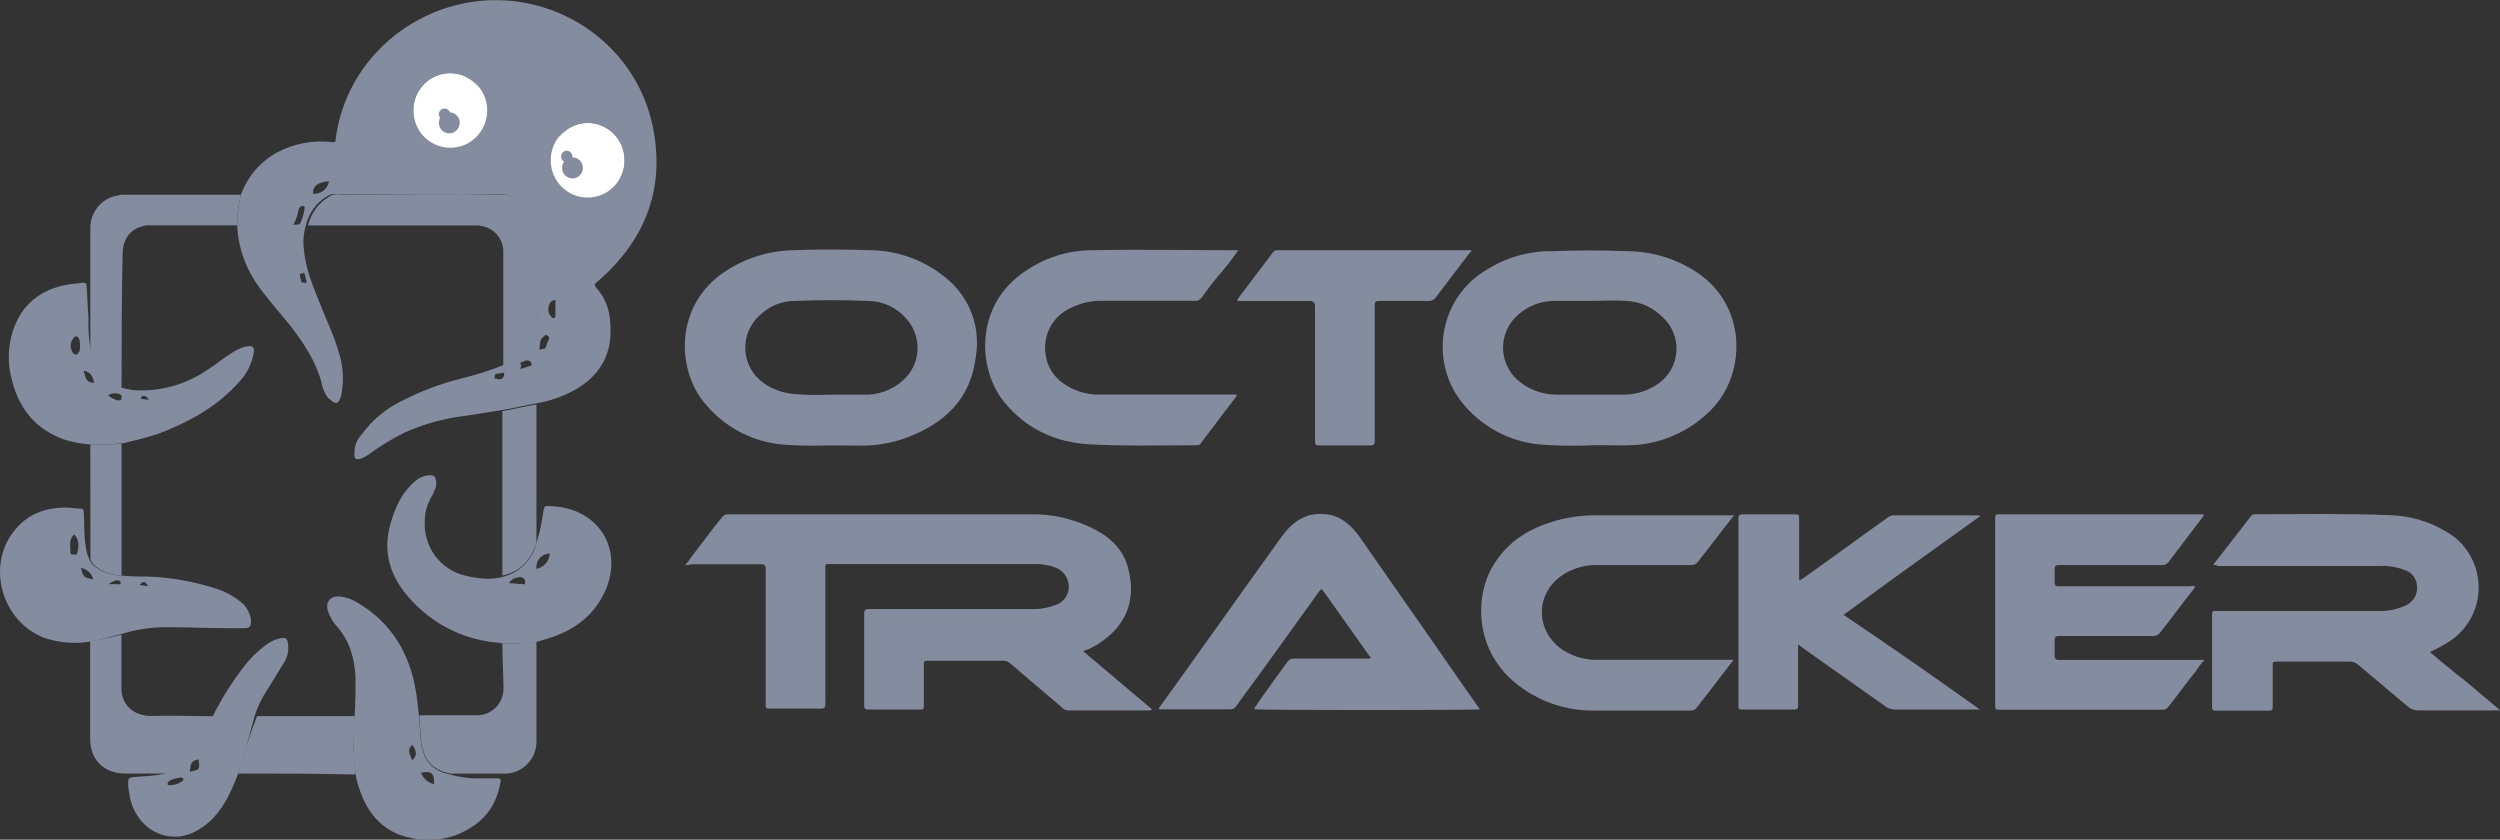
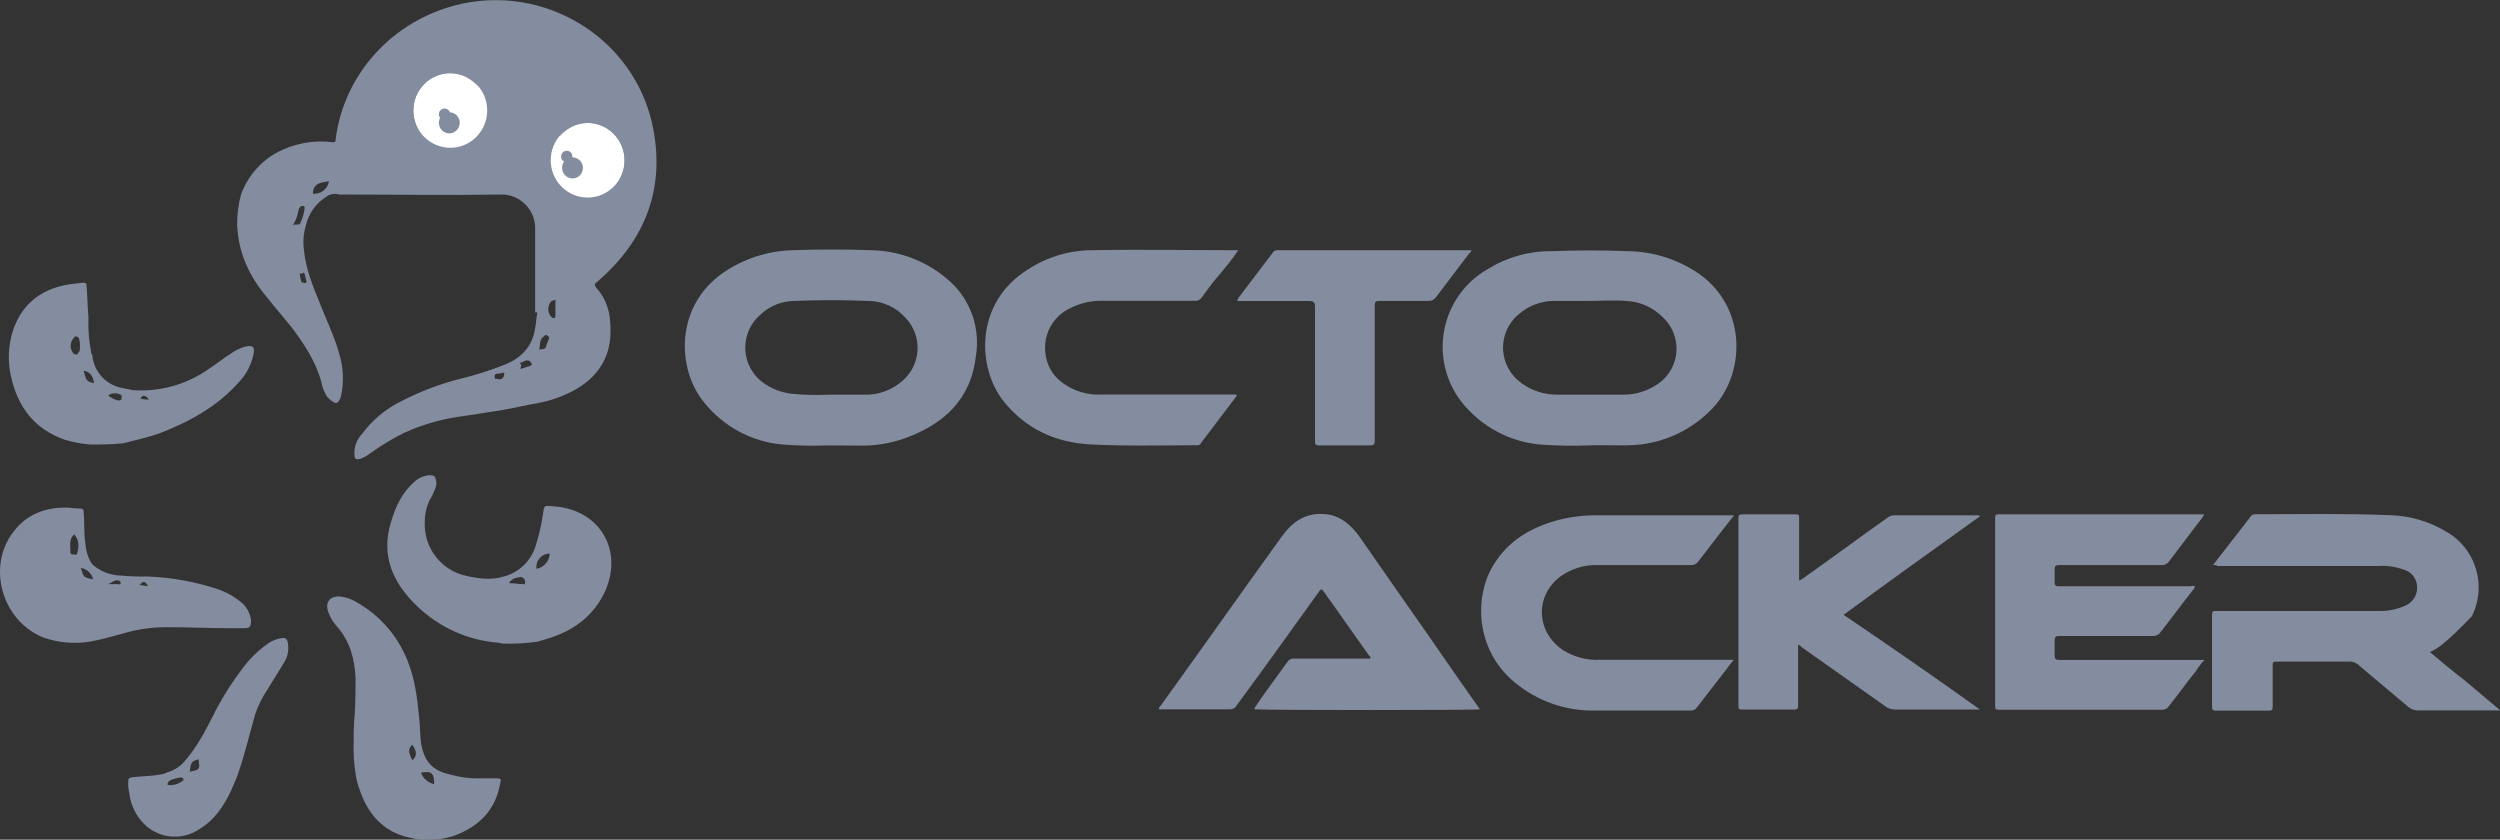
<svg xmlns="http://www.w3.org/2000/svg" width="131" height="44" viewBox="0 0 131 44" fill="none">
  <rect x="0" y="0" width="131" height="44" fill="#333333" stroke="none" />
  <g clip-path="url(#clip0)">
    <path d="M21.956 43.998C21.709 43.947 21.511 43.898 21.264 43.847C19.973 43.495 19.228 42.545 18.831 41.34C18.735 41.079 18.668 40.808 18.631 40.532C18.548 40.019 18.515 39.498 18.532 38.978C18.523 38.476 18.54 37.974 18.582 37.474C18.631 36.824 18.631 36.171 18.631 35.519C18.582 34.515 18.333 33.614 17.688 32.861C17.494 32.66 17.342 32.423 17.24 32.162C16.994 31.61 17.24 31.209 17.837 31.258C18.174 31.3 18.497 31.421 18.78 31.61C19.995 32.322 20.925 33.439 21.411 34.769C21.757 35.673 21.856 36.574 21.956 37.527C22.006 37.979 22.006 38.429 22.055 38.881C22.205 39.885 22.652 40.385 23.595 40.586C24.095 40.73 24.613 40.797 25.133 40.786H26.076C26.224 40.786 26.274 40.837 26.224 40.986C25.977 42.44 25.133 43.293 23.793 43.796C23.485 43.891 23.17 43.958 22.85 43.996L21.956 43.998ZM22.751 41.089C22.751 40.488 22.601 40.39 22.059 40.488C22.116 40.639 22.209 40.773 22.329 40.878C22.45 40.983 22.595 41.055 22.751 41.089ZM21.598 39.034C21.298 39.284 21.499 39.586 21.598 39.836C21.856 39.635 21.856 39.384 21.61 39.034H21.598ZM12.626 10.202C12.966 9.258 13.636 8.473 14.51 7.993C15.408 7.514 16.431 7.325 17.439 7.453C17.54 7.453 17.588 7.453 17.588 7.302C18.036 3.691 20.865 0.779 24.538 0.131C28.905 -0.621 33.173 2.137 34.167 6.449C34.909 9.759 33.867 12.566 31.287 14.772C31.14 14.873 31.14 14.924 31.239 15.075C31.93 15.825 32.032 16.729 31.981 17.682C31.882 18.884 31.239 19.779 30.196 20.389C29.621 20.717 28.999 20.952 28.352 21.088C28.253 21.088 28.204 21.137 28.103 21.137C27.508 21.237 26.913 21.388 26.318 21.488L24.381 21.789C23.265 21.919 22.177 22.223 21.153 22.69C20.547 22.994 19.967 23.346 19.417 23.743C19.252 23.874 19.068 23.976 18.87 24.046C18.621 24.095 18.573 24.046 18.573 23.795C18.563 23.601 18.593 23.407 18.662 23.226C18.73 23.045 18.835 22.88 18.97 22.742C19.502 22.016 20.199 21.431 21.003 21.036C22.012 20.511 23.078 20.106 24.181 19.832C24.886 19.661 25.579 19.444 26.256 19.182C27.25 18.83 27.893 18.229 28.043 17.176C28.091 16.976 28.091 16.724 28.142 16.477C28.142 16.429 28.193 16.328 28.043 16.377V12.056C28.055 11.813 28.017 11.57 27.933 11.342C27.848 11.115 27.718 10.907 27.55 10.732C27.382 10.557 27.181 10.419 26.958 10.326C26.736 10.234 26.497 10.188 26.256 10.193C23.489 10.241 20.747 10.193 17.967 10.193H17.768C17.66 10.158 17.546 10.149 17.434 10.166C17.322 10.184 17.215 10.227 17.123 10.293C16.851 10.457 16.615 10.675 16.427 10.933C16.24 11.191 16.106 11.484 16.032 11.795C15.9 12.234 15.866 12.697 15.933 13.151C16.032 14.104 16.378 14.956 16.726 15.807C17.074 16.71 17.522 17.612 17.768 18.516C17.999 19.245 18.033 20.024 17.867 20.771C17.72 21.174 17.621 21.223 17.273 20.922C17.163 20.827 17.077 20.706 17.023 20.57C16.936 20.402 16.875 20.22 16.844 20.032C16.546 18.926 15.91 17.973 15.218 17.072C14.81 16.568 14.411 16.119 14.014 15.606C13.071 14.504 12.477 13.251 12.426 11.746C12.425 11.225 12.493 10.706 12.626 10.202ZM16.396 10.151C16.593 10.17 16.789 10.113 16.945 9.992C17.102 9.871 17.207 9.695 17.24 9.498C16.844 9.55 16.396 9.598 16.396 10.151ZM15.354 11.805C15.504 11.704 15.702 11.856 15.753 11.655C15.848 11.448 15.915 11.229 15.951 11.003C15.951 10.903 16 10.803 15.901 10.803C15.802 10.752 15.702 10.852 15.654 10.952C15.607 11.252 15.506 11.542 15.354 11.805ZM29.104 15.716C29.053 15.716 28.954 15.767 28.905 15.767C28.802 15.872 28.74 16.011 28.73 16.158C28.721 16.305 28.765 16.451 28.854 16.568C28.905 16.62 28.954 16.669 29.004 16.669C29.104 16.669 29.104 16.568 29.104 16.52V15.716ZM28.26 18.325C28.409 18.274 28.557 18.325 28.608 18.173C28.649 18.037 28.698 17.903 28.755 17.773C28.806 17.673 28.755 17.621 28.656 17.572C28.557 17.523 28.557 17.572 28.509 17.621C28.26 17.773 28.31 18.024 28.26 18.325ZM27.268 19.326C27.367 19.326 27.416 19.278 27.466 19.278C27.566 19.226 27.665 19.226 27.764 19.177C27.801 19.172 27.836 19.154 27.863 19.126C27.862 19.087 27.852 19.05 27.835 19.015C27.818 18.98 27.794 18.95 27.764 18.926C27.614 18.826 27.466 18.926 27.367 18.977C27.317 18.977 27.217 19.026 27.268 19.077C27.367 19.126 27.268 19.226 27.268 19.334V19.326ZM15.91 14.814C16.06 14.863 16.06 14.814 16.06 14.714C16.009 14.614 16.009 14.463 15.961 14.362C15.961 14.313 15.91 14.262 15.861 14.313C15.813 14.365 15.663 14.313 15.712 14.362C15.721 14.517 15.755 14.67 15.811 14.814C15.753 14.863 15.852 14.763 15.91 14.814ZM26.424 19.527C26.325 19.527 26.224 19.578 26.076 19.578C25.878 19.578 25.926 19.727 25.926 19.827C25.926 19.879 26.076 19.827 26.124 19.879C26.373 19.879 26.424 19.727 26.424 19.527ZM28.11 28.454C28.239 28.044 28.339 27.625 28.409 27.2C28.557 26.348 28.409 26.502 29.203 26.548C31.437 26.8 32.627 28.805 31.739 30.911C31.144 32.265 30.051 33.066 28.661 33.474C28.513 33.525 28.315 33.574 28.165 33.625C27.573 33.708 26.975 33.742 26.378 33.725C26.279 33.725 26.18 33.676 26.081 33.676C24.476 33.544 22.967 32.852 21.813 31.72C20.572 30.515 19.968 29.113 20.473 27.408C20.72 26.555 21.068 25.803 21.713 25.25C21.929 25.044 22.21 24.92 22.507 24.901C22.756 24.901 22.804 24.95 22.855 25.202C22.903 25.502 22.756 25.702 22.657 25.954C22.398 26.358 22.26 26.827 22.258 27.308C22.221 27.962 22.415 28.609 22.806 29.133C23.197 29.656 23.759 30.022 24.393 30.166C25.038 30.315 25.732 30.415 26.378 30.215C26.799 30.109 27.182 29.889 27.488 29.579C27.793 29.268 28.008 28.879 28.11 28.454ZM28.801 29.006C28.702 29.007 28.604 29.029 28.514 29.071C28.424 29.113 28.343 29.174 28.278 29.25C28.213 29.326 28.164 29.414 28.135 29.51C28.106 29.606 28.097 29.707 28.11 29.807C28.299 29.773 28.471 29.676 28.597 29.53C28.724 29.384 28.797 29.199 28.806 29.006H28.801ZM26.666 30.559C26.964 30.559 27.162 30.608 27.411 30.608C27.462 30.608 27.51 30.66 27.51 30.559C27.523 30.513 27.522 30.463 27.508 30.417C27.493 30.371 27.466 30.33 27.43 30.298C27.393 30.267 27.349 30.246 27.302 30.239C27.254 30.233 27.206 30.239 27.162 30.259C27.062 30.264 26.965 30.294 26.879 30.346C26.793 30.399 26.722 30.472 26.671 30.559H26.666ZM4.734 33.618C3.92 33.753 3.087 33.684 2.306 33.418C0.118 32.565 -0.726 29.707 0.713 27.853C1.404 26.949 2.352 26.597 3.443 26.597C3.692 26.597 3.941 26.648 4.187 26.648C4.337 26.648 4.386 26.697 4.386 26.849C4.436 27.401 4.386 28.002 4.485 28.554C4.505 28.815 4.572 29.07 4.683 29.306C4.737 29.441 4.823 29.561 4.932 29.656C5.329 29.967 5.813 30.143 6.316 30.159C6.775 30.2 7.237 30.217 7.699 30.208C8.948 30.25 10.184 30.47 11.372 30.86C11.883 31.027 12.354 31.3 12.756 31.661C12.964 31.883 13.102 32.163 13.152 32.465C13.152 32.866 13.104 32.917 12.756 32.917H12.029C10.939 32.917 9.896 32.866 8.801 32.866C7.977 32.856 7.157 32.974 6.369 33.218C5.827 33.367 5.28 33.518 4.734 33.618ZM3.89 28.002C3.592 28.253 3.692 28.603 3.692 28.954C3.692 29.055 3.791 29.055 3.841 29.055C3.89 29.006 3.989 29.155 4.04 29.006C4.15 28.603 4.15 28.302 3.89 28.002ZM4.884 30.359C4.845 30.206 4.764 30.068 4.649 29.962C4.535 29.855 4.392 29.784 4.238 29.758C4.381 30.259 4.381 30.259 4.884 30.359ZM5.677 30.608H6.173C6.223 30.608 6.322 30.66 6.322 30.559C6.322 30.459 6.272 30.408 6.124 30.408C5.977 30.408 5.875 30.515 5.677 30.608ZM7.314 30.66C7.464 30.66 7.611 30.711 7.761 30.711C7.609 30.459 7.512 30.408 7.314 30.66ZM4.734 23.294C4.28 23.259 3.83 23.174 3.394 23.042C1.805 22.485 0.922 21.332 0.565 19.678C0.398 18.914 0.433 18.119 0.664 17.372C1.111 15.974 2.103 15.166 3.542 14.914C3.791 14.863 4.04 14.863 4.337 14.814C4.436 14.814 4.535 14.814 4.535 14.966C4.584 15.515 4.584 16.067 4.635 16.62C4.61 17.245 4.659 17.87 4.782 18.483C4.782 18.535 4.782 18.535 4.833 18.583C4.866 19.021 5.047 19.434 5.345 19.753C5.643 20.073 6.04 20.28 6.47 20.34C6.62 20.389 6.77 20.389 6.917 20.44C8.344 20.551 9.765 20.16 10.939 19.334C11.335 19.084 11.683 18.781 12.091 18.532C12.315 18.371 12.562 18.248 12.825 18.169C13.27 18.069 13.369 18.169 13.27 18.621C13.152 19.147 12.895 19.63 12.525 20.018C11.372 21.321 9.896 22.115 8.308 22.725C7.711 22.926 7.067 23.077 6.463 23.226C5.827 23.294 5.28 23.294 4.734 23.294ZM4.187 18.225C4.199 18.073 4.187 17.92 4.15 17.773C4.15 17.721 4.1 17.673 4.001 17.621C3.901 17.621 3.901 17.673 3.853 17.721C3.756 17.832 3.702 17.975 3.702 18.123C3.702 18.271 3.756 18.414 3.853 18.525C3.872 18.544 3.896 18.558 3.921 18.566C3.947 18.575 3.974 18.577 4.001 18.574C4.026 18.573 4.051 18.562 4.069 18.544C4.088 18.525 4.099 18.5 4.1 18.474C4.187 18.425 4.187 18.325 4.187 18.225ZM4.381 19.427C4.531 19.979 4.531 19.979 4.927 20.079C4.884 19.727 4.734 19.478 4.381 19.427ZM5.672 20.731C5.821 20.845 5.989 20.93 6.168 20.983C6.267 20.983 6.366 20.983 6.366 20.883C6.366 20.831 6.417 20.731 6.318 20.68C6.173 20.58 5.776 20.58 5.677 20.731H5.672ZM7.807 20.932C7.607 20.68 7.459 20.68 7.36 20.883C7.506 20.93 7.66 20.947 7.812 20.932H7.807ZM12.477 40.532C12.377 40.835 12.227 41.136 12.128 41.385C11.732 42.237 11.236 42.99 10.392 43.481C9.976 43.747 9.486 43.871 8.995 43.835C8.503 43.799 8.036 43.605 7.662 43.281C7.157 42.83 6.839 42.204 6.77 41.527C6.726 41.346 6.708 41.16 6.719 40.975C6.719 40.826 6.719 40.775 6.917 40.725C7.413 40.674 7.96 40.674 8.455 40.574C8.561 40.563 8.663 40.529 8.755 40.474C9.075 40.387 9.366 40.214 9.597 39.973C10.288 39.221 10.749 38.317 11.185 37.464L11.335 37.164C11.737 36.408 12.2 35.688 12.719 35.009C13.07 34.537 13.491 34.121 13.966 33.777C14.225 33.577 14.534 33.456 14.858 33.425C14.958 33.425 15.008 33.474 15.057 33.574C15.107 33.758 15.12 33.952 15.095 34.141C15.07 34.331 15.006 34.514 14.909 34.678C14.612 35.179 14.312 35.631 14.014 36.132C13.742 36.535 13.524 36.974 13.369 37.436C13.071 38.482 12.825 39.535 12.477 40.532ZM9.454 40.739C9.205 40.788 8.907 40.84 8.808 40.989C8.76 41.089 8.76 41.14 8.859 41.14C9.129 41.157 9.396 41.067 9.601 40.889C9.647 40.84 9.597 40.739 9.454 40.739ZM9.949 40.437C10.445 40.337 10.496 40.337 10.397 39.787C10.044 39.887 9.996 39.936 9.945 40.437H9.949Z" fill="#848CA0" />
-     <path d="M6.371 20.381C5.942 20.322 5.546 20.117 5.248 19.8C4.951 19.483 4.769 19.072 4.734 18.636V11.958C4.73 11.555 4.866 11.163 5.119 10.851C5.372 10.539 5.725 10.327 6.117 10.252C6.216 10.252 6.265 10.204 6.364 10.204H12.626C12.486 10.726 12.419 11.265 12.426 11.806H7.814C7.696 11.798 7.577 11.815 7.466 11.857C6.82 12.009 6.424 12.556 6.424 13.311C6.371 15.668 6.371 18.026 6.371 20.381ZM26.325 33.72C26.922 33.737 27.518 33.703 28.11 33.62V38.784C28.12 39.017 28.082 39.25 27.998 39.468C27.915 39.685 27.787 39.883 27.624 40.047C27.46 40.212 27.265 40.341 27.05 40.426C26.834 40.51 26.604 40.549 26.373 40.538H23.607C22.663 40.338 22.223 39.889 22.066 38.836C22.018 38.384 22.018 37.932 21.967 37.48H24.946C25.137 37.488 25.328 37.456 25.506 37.385C25.684 37.315 25.846 37.208 25.981 37.072C26.116 36.935 26.222 36.772 26.291 36.592C26.361 36.412 26.393 36.219 26.385 36.026C26.373 35.274 26.325 34.521 26.325 33.72ZM11.236 37.531C10.789 38.433 10.341 39.337 9.647 40.038C9.43 40.295 9.132 40.47 8.803 40.534H6.569C5.479 40.534 4.725 39.835 4.725 38.731V33.606C5.271 33.506 5.817 33.406 6.362 33.254V35.963C6.313 36.965 7.053 37.517 7.902 37.517C8.993 37.48 10.095 37.531 11.236 37.531ZM12.476 40.534C12.755 39.515 13.086 38.511 13.468 37.526H18.582C18.582 38.027 18.532 38.528 18.532 39.031C18.532 39.535 18.582 40.033 18.631 40.585C16.602 40.534 14.561 40.534 12.476 40.534ZM28.11 28.455C27.812 29.357 27.268 29.96 26.325 30.16V21.541C26.92 21.441 27.515 21.292 28.11 21.192V28.462V28.455ZM4.734 23.295C5.28 23.295 5.827 23.295 6.371 23.244V30.165C5.869 30.15 5.384 29.974 4.987 29.662C4.877 29.568 4.792 29.448 4.738 29.312L4.734 23.295ZM26.373 19.179V13.262C26.39 12.943 26.294 12.627 26.104 12.372C25.913 12.116 25.64 11.937 25.331 11.864C25.169 11.822 25.002 11.805 24.835 11.813H16.14C16.214 11.502 16.349 11.209 16.536 10.951C16.723 10.693 16.959 10.475 17.231 10.311C17.324 10.245 17.43 10.202 17.542 10.184C17.654 10.167 17.769 10.176 17.877 10.21H26.364C26.606 10.202 26.847 10.244 27.072 10.336C27.296 10.427 27.499 10.565 27.668 10.741C27.836 10.916 27.966 11.126 28.05 11.356C28.133 11.585 28.168 11.83 28.151 12.074V16.37C28.126 16.637 28.126 16.906 28.151 17.173C28.011 18.226 27.317 18.827 26.373 19.179Z" fill="#848CA0" />
    <path d="M30.791 10.352C31.86 10.352 32.726 9.477 32.726 8.398C32.726 7.318 31.86 6.443 30.791 6.443C29.723 6.443 28.857 7.318 28.857 8.398C28.857 9.477 29.723 10.352 30.791 10.352Z" fill="white" />
    <path d="M32.726 8.398C32.725 7.88 32.521 7.383 32.159 7.016C31.796 6.649 31.304 6.442 30.791 6.441C30.503 6.445 30.219 6.514 29.961 6.644C29.703 6.775 29.477 6.963 29.302 7.194C29.476 6.915 29.718 6.686 30.004 6.528C30.291 6.37 30.613 6.289 30.939 6.292C31.452 6.293 31.944 6.499 32.307 6.865C32.67 7.231 32.874 7.728 32.876 8.247C32.879 8.69 32.719 9.119 32.428 9.451C32.63 9.138 32.733 8.771 32.726 8.398ZM29.452 8.799C29.452 8.689 29.484 8.583 29.544 8.492C29.604 8.401 29.689 8.33 29.79 8.288C29.89 8.247 30 8.236 30.106 8.257C30.212 8.279 30.309 8.332 30.385 8.409C30.462 8.487 30.514 8.585 30.534 8.692C30.555 8.8 30.544 8.911 30.502 9.012C30.461 9.112 30.39 9.198 30.3 9.259C30.21 9.319 30.104 9.351 29.996 9.351C29.852 9.349 29.714 9.29 29.612 9.187C29.511 9.084 29.453 8.944 29.452 8.799Z" fill="#848CA0" />
    <path d="M29.401 8.198C29.401 8.139 29.418 8.08 29.451 8.031C29.484 7.982 29.53 7.943 29.584 7.92C29.639 7.898 29.699 7.892 29.756 7.903C29.814 7.915 29.867 7.943 29.909 7.985C29.95 8.027 29.979 8.081 29.99 8.139C30.002 8.198 29.996 8.258 29.973 8.313C29.951 8.368 29.913 8.415 29.864 8.448C29.815 8.481 29.757 8.498 29.698 8.498C29.659 8.5 29.619 8.493 29.583 8.479C29.546 8.464 29.512 8.442 29.484 8.414C29.456 8.386 29.435 8.352 29.42 8.315C29.406 8.278 29.399 8.238 29.401 8.198Z" fill="#848CA0" />
    <path d="M23.595 7.743C24.663 7.743 25.529 6.868 25.529 5.788C25.529 4.709 24.663 3.834 23.595 3.834C22.526 3.834 21.66 4.709 21.66 5.788C21.66 6.868 22.526 7.743 23.595 7.743Z" fill="white" />
    <path d="M21.658 5.789C21.659 5.27 21.863 4.773 22.226 4.406C22.589 4.04 23.082 3.834 23.595 3.834C23.883 3.837 24.167 3.907 24.424 4.037C24.682 4.167 24.907 4.355 25.082 4.587C24.908 4.307 24.666 4.078 24.38 3.92C24.093 3.762 23.771 3.68 23.445 3.683C22.932 3.683 22.44 3.89 22.077 4.257C21.714 4.624 21.511 5.121 21.511 5.639C21.507 6.082 21.665 6.51 21.956 6.842C21.753 6.529 21.65 6.162 21.658 5.789ZM24.091 6.441C24.092 6.331 24.06 6.224 24.001 6.133C23.941 6.041 23.856 5.97 23.756 5.927C23.657 5.885 23.547 5.873 23.44 5.894C23.334 5.915 23.236 5.967 23.159 6.044C23.083 6.121 23.03 6.22 23.009 6.327C22.987 6.434 22.998 6.545 23.039 6.646C23.08 6.748 23.15 6.834 23.24 6.895C23.33 6.956 23.436 6.988 23.544 6.988C23.688 6.987 23.826 6.929 23.928 6.827C24.03 6.725 24.088 6.586 24.091 6.441Z" fill="#848CA0" />
    <path d="M23.595 5.99C23.595 5.93 23.578 5.871 23.546 5.822C23.514 5.772 23.467 5.732 23.413 5.709C23.359 5.685 23.299 5.679 23.241 5.69C23.183 5.7 23.129 5.728 23.087 5.77C23.044 5.812 23.015 5.865 23.002 5.923C22.99 5.982 22.995 6.042 23.016 6.098C23.038 6.153 23.075 6.201 23.123 6.236C23.172 6.27 23.229 6.289 23.288 6.29C23.328 6.293 23.369 6.287 23.407 6.273C23.444 6.259 23.479 6.237 23.508 6.209C23.537 6.18 23.559 6.146 23.574 6.108C23.589 6.071 23.596 6.03 23.595 5.99Z" fill="#848CA0" />
-     <path d="M35.903 29.608C36.035 29.47 36.151 29.319 36.251 29.156C36.795 28.457 37.294 27.758 37.838 27.102C37.872 27.053 37.917 27.015 37.969 26.988C38.021 26.962 38.079 26.949 38.138 26.95H53.87C55.093 26.91 56.306 27.187 57.393 27.754C58.336 28.255 58.982 28.956 59.18 30.06C59.48 31.514 58.982 32.718 57.797 33.568C57.483 33.812 57.131 33.998 56.754 34.12C57.944 35.124 59.185 36.177 60.377 37.179C60.3 37.22 60.214 37.238 60.128 37.23H56.005C55.94 37.231 55.875 37.218 55.815 37.192C55.755 37.166 55.701 37.127 55.657 37.079L52.89 34.724C52.803 34.66 52.7 34.624 52.592 34.621H48.608C48.41 34.621 48.41 34.672 48.41 34.824V36.979C48.41 37.179 48.361 37.179 48.211 37.179H45.481C45.334 37.179 45.283 37.13 45.283 36.979V32.166C45.283 31.965 45.334 31.914 45.532 31.914H54.02C54.493 31.933 54.966 31.848 55.403 31.663C55.635 31.563 55.82 31.378 55.921 31.145C56.023 30.912 56.033 30.649 55.95 30.409C55.901 30.265 55.823 30.133 55.72 30.021C55.618 29.909 55.493 29.82 55.355 29.759C54.988 29.613 54.596 29.544 54.202 29.557H43.397C43.199 29.557 43.249 29.657 43.249 29.759V36.879C43.249 37.079 43.199 37.13 43 37.13H40.321C40.123 37.13 40.123 37.079 40.123 36.93V29.818C40.123 29.617 40.072 29.566 39.874 29.566H36.201C36.106 29.605 36.004 29.619 35.903 29.608Z" fill="#848CA0" />
    <path d="M43.397 23.339C42.587 23.371 41.775 23.355 40.967 23.29C40.176 23.215 39.409 22.981 38.709 22.603C38.01 22.224 37.392 21.708 36.892 21.084C35.453 19.328 35.354 16.02 37.937 14.263C39.011 13.539 40.268 13.139 41.559 13.11C42.9 13.062 44.239 13.062 45.578 13.11C47.138 13.119 48.64 13.707 49.798 14.764C50.323 15.246 50.721 15.852 50.955 16.528C51.189 17.204 51.253 17.929 51.14 18.636C50.893 20.893 49.503 22.195 47.467 22.948C46.688 23.231 45.864 23.367 45.036 23.349L43.397 23.339ZM43.397 20.681H45.242C46.004 20.714 46.748 20.445 47.317 19.931C47.544 19.73 47.729 19.485 47.86 19.211C47.991 18.936 48.066 18.637 48.08 18.332C48.094 18.028 48.046 17.723 47.94 17.438C47.835 17.152 47.673 16.891 47.464 16.67C47.216 16.386 46.91 16.158 46.568 16.003C46.225 15.848 45.854 15.768 45.479 15.768C44.19 15.717 42.943 15.717 41.658 15.768C40.996 15.764 40.358 16.014 39.871 16.467C39.603 16.689 39.389 16.971 39.247 17.291C39.105 17.611 39.039 17.96 39.053 18.31C39.068 18.661 39.163 19.003 39.331 19.309C39.499 19.616 39.735 19.879 40.021 20.078C40.45 20.377 40.943 20.566 41.46 20.63C42.103 20.695 42.751 20.713 43.397 20.681ZM83.252 23.339C82.392 23.373 81.53 23.357 80.672 23.29C79.882 23.215 79.116 22.981 78.417 22.602C77.718 22.223 77.101 21.707 76.602 21.084C76.186 20.556 75.889 19.944 75.729 19.289C75.57 18.634 75.553 17.952 75.68 17.289C75.807 16.627 76.074 16 76.463 15.452C76.852 14.904 77.355 14.448 77.935 14.114C78.949 13.481 80.119 13.151 81.311 13.162C82.65 13.11 83.989 13.11 85.33 13.162C86.661 13.183 87.957 13.601 89.053 14.364C91.59 16.169 91.484 19.721 89.6 21.534C88.607 22.518 87.316 23.138 85.934 23.295C84.991 23.39 84.096 23.295 83.252 23.339ZM83.252 15.768H81.366C80.709 15.787 80.078 16.034 79.579 16.467C79.311 16.689 79.097 16.971 78.955 17.291C78.813 17.611 78.747 17.96 78.761 18.31C78.776 18.661 78.871 19.003 79.039 19.309C79.207 19.616 79.443 19.879 79.729 20.078C80.265 20.471 80.911 20.681 81.573 20.679H85.048C85.722 20.687 86.38 20.477 86.927 20.08C87.195 19.887 87.417 19.636 87.576 19.345C87.735 19.054 87.827 18.73 87.846 18.398C87.865 18.067 87.81 17.735 87.686 17.427C87.561 17.119 87.37 16.844 87.126 16.621C86.612 16.099 85.92 15.794 85.191 15.768C84.493 15.717 83.898 15.768 83.252 15.768Z" fill="#848CA0" />
-     <path d="M115.962 29.608C116.654 28.705 117.301 27.903 117.947 27.046C117.971 27.015 118.001 26.991 118.035 26.973C118.069 26.956 118.107 26.947 118.145 26.946C120.527 26.946 122.909 26.897 125.243 26.997C126.275 27.024 127.283 27.318 128.171 27.85C128.668 28.128 129.085 28.53 129.384 29.018C129.683 29.506 129.853 30.064 129.878 30.637C129.902 31.21 129.781 31.78 129.526 32.293C129.27 32.805 128.888 33.243 128.418 33.564C128.071 33.795 127.706 33.997 127.327 34.167C127.922 34.668 128.517 35.169 129.172 35.672C129.769 36.173 130.364 36.674 131.016 37.226H126.681C126.521 37.222 126.365 37.169 126.234 37.075L123.555 34.82C123.442 34.727 123.303 34.674 123.158 34.668H119.287C119.088 34.668 119.088 34.719 119.088 34.868V37.04C119.088 37.189 119.038 37.24 118.89 37.24H116.109C115.962 37.24 115.911 37.189 115.911 37.04V32.215C115.911 32.015 115.962 32.015 116.16 32.015H124.597C125.11 32.037 125.621 31.934 126.086 31.714C126.294 31.614 126.462 31.445 126.562 31.236C126.661 31.026 126.686 30.788 126.633 30.561C126.598 30.397 126.519 30.245 126.406 30.122C126.292 29.999 126.147 29.909 125.987 29.862C125.546 29.694 125.074 29.625 124.604 29.66H116.211C116.136 29.614 116.048 29.596 115.962 29.608ZM60.72 37.179C60.721 37.141 60.73 37.102 60.747 37.068C60.764 37.033 60.789 37.003 60.819 36.979C62.952 34.021 65.037 31.062 67.172 28.104C67.718 27.351 68.412 26.85 69.406 26.939C70.199 26.99 70.79 27.491 71.251 28.143C72.094 29.345 72.888 30.498 73.732 31.703C74.972 33.457 76.164 35.213 77.405 36.967C77.455 37.019 77.504 37.119 77.555 37.168C77.356 37.219 66.388 37.219 65.742 37.168C65.691 37.119 65.79 37.068 65.79 37.019C66.337 36.215 66.932 35.414 67.478 34.661C67.512 34.613 67.557 34.575 67.608 34.548C67.66 34.522 67.718 34.508 67.776 34.51H71.797C71.846 34.41 71.797 34.41 71.746 34.361C70.953 33.257 70.16 32.103 69.365 31.002C69.265 30.85 69.217 30.85 69.115 31.002C67.677 33.007 66.238 35.013 64.799 36.967C64.766 37.031 64.716 37.083 64.654 37.119C64.592 37.154 64.522 37.171 64.451 37.168H60.72V37.179ZM115.519 34.573C115.346 34.758 115.191 34.96 115.058 35.176C114.562 35.779 114.115 36.429 113.619 37.04C113.585 37.087 113.541 37.126 113.489 37.152C113.437 37.178 113.38 37.19 113.322 37.189H104.744C104.594 37.189 104.546 37.189 104.546 36.988V27.151C104.546 27.051 104.546 26.951 104.693 26.951H115.464C115.514 27.051 115.415 27.051 115.415 27.102C114.818 27.903 114.223 28.656 113.628 29.457C113.591 29.501 113.546 29.537 113.495 29.563C113.444 29.589 113.388 29.604 113.331 29.608H107.91C107.712 29.608 107.663 29.657 107.663 29.86V30.517C107.663 30.668 107.712 30.72 107.862 30.72H114.76C114.86 30.72 114.908 30.668 115.01 30.72C115.008 30.759 114.999 30.797 114.981 30.831C114.964 30.866 114.939 30.896 114.908 30.92C114.313 31.67 113.767 32.422 113.172 33.175C113.128 33.224 113.074 33.262 113.014 33.288C112.954 33.315 112.889 33.328 112.824 33.326H107.91C107.712 33.326 107.663 33.375 107.663 33.576V34.328C107.663 34.528 107.712 34.58 107.91 34.58H115.519V34.573ZM103.76 37.179H99.284C99.147 37.171 99.013 37.137 98.888 37.079L94.419 33.92C94.363 33.859 94.295 33.808 94.221 33.771V36.979C94.221 37.13 94.172 37.179 94.022 37.179H91.292C91.145 37.179 91.094 37.179 91.094 36.979V27.151C91.094 27.002 91.145 26.951 91.292 26.951H94.075C94.274 26.951 94.274 27.002 94.274 27.151V30.412C94.373 30.412 94.421 30.312 94.472 30.312C95.962 29.259 97.451 28.157 98.938 27.104C99.025 27.041 99.129 27.006 99.236 27.004H103.654C103.704 27.004 103.704 27.004 103.753 27.053C101.371 28.758 98.989 30.463 96.605 32.218C98.987 33.823 101.37 35.478 103.753 37.182L103.76 37.179ZM90.847 34.573C90.698 34.773 90.598 34.873 90.499 35.025C89.953 35.724 89.457 36.378 88.91 37.079C88.877 37.127 88.832 37.166 88.781 37.193C88.729 37.219 88.671 37.232 88.613 37.231H83.6C82.044 37.27 80.527 36.735 79.332 35.726C77.257 33.972 77.257 31.162 78.29 29.557C79.035 28.355 80.135 27.694 81.465 27.302C82.159 27.101 82.878 27 83.6 27.002H90.847C90.847 27.051 90.797 27.102 90.748 27.151C90.151 27.903 89.556 28.705 88.961 29.457C88.924 29.501 88.879 29.537 88.828 29.563C88.776 29.589 88.721 29.604 88.664 29.608H83.75C83.04 29.583 82.342 29.794 81.763 30.209C80.423 31.213 80.474 33.119 81.912 34.072C82.492 34.435 83.168 34.61 83.849 34.573H90.847Z" fill="#848CA0" />
+     <path d="M115.962 29.608C116.654 28.705 117.301 27.903 117.947 27.046C117.971 27.015 118.001 26.991 118.035 26.973C118.069 26.956 118.107 26.947 118.145 26.946C120.527 26.946 122.909 26.897 125.243 26.997C126.275 27.024 127.283 27.318 128.171 27.85C128.668 28.128 129.085 28.53 129.384 29.018C129.683 29.506 129.853 30.064 129.878 30.637C129.902 31.21 129.781 31.78 129.526 32.293C128.071 33.795 127.706 33.997 127.327 34.167C127.922 34.668 128.517 35.169 129.172 35.672C129.769 36.173 130.364 36.674 131.016 37.226H126.681C126.521 37.222 126.365 37.169 126.234 37.075L123.555 34.82C123.442 34.727 123.303 34.674 123.158 34.668H119.287C119.088 34.668 119.088 34.719 119.088 34.868V37.04C119.088 37.189 119.038 37.24 118.89 37.24H116.109C115.962 37.24 115.911 37.189 115.911 37.04V32.215C115.911 32.015 115.962 32.015 116.16 32.015H124.597C125.11 32.037 125.621 31.934 126.086 31.714C126.294 31.614 126.462 31.445 126.562 31.236C126.661 31.026 126.686 30.788 126.633 30.561C126.598 30.397 126.519 30.245 126.406 30.122C126.292 29.999 126.147 29.909 125.987 29.862C125.546 29.694 125.074 29.625 124.604 29.66H116.211C116.136 29.614 116.048 29.596 115.962 29.608ZM60.72 37.179C60.721 37.141 60.73 37.102 60.747 37.068C60.764 37.033 60.789 37.003 60.819 36.979C62.952 34.021 65.037 31.062 67.172 28.104C67.718 27.351 68.412 26.85 69.406 26.939C70.199 26.99 70.79 27.491 71.251 28.143C72.094 29.345 72.888 30.498 73.732 31.703C74.972 33.457 76.164 35.213 77.405 36.967C77.455 37.019 77.504 37.119 77.555 37.168C77.356 37.219 66.388 37.219 65.742 37.168C65.691 37.119 65.79 37.068 65.79 37.019C66.337 36.215 66.932 35.414 67.478 34.661C67.512 34.613 67.557 34.575 67.608 34.548C67.66 34.522 67.718 34.508 67.776 34.51H71.797C71.846 34.41 71.797 34.41 71.746 34.361C70.953 33.257 70.16 32.103 69.365 31.002C69.265 30.85 69.217 30.85 69.115 31.002C67.677 33.007 66.238 35.013 64.799 36.967C64.766 37.031 64.716 37.083 64.654 37.119C64.592 37.154 64.522 37.171 64.451 37.168H60.72V37.179ZM115.519 34.573C115.346 34.758 115.191 34.96 115.058 35.176C114.562 35.779 114.115 36.429 113.619 37.04C113.585 37.087 113.541 37.126 113.489 37.152C113.437 37.178 113.38 37.19 113.322 37.189H104.744C104.594 37.189 104.546 37.189 104.546 36.988V27.151C104.546 27.051 104.546 26.951 104.693 26.951H115.464C115.514 27.051 115.415 27.051 115.415 27.102C114.818 27.903 114.223 28.656 113.628 29.457C113.591 29.501 113.546 29.537 113.495 29.563C113.444 29.589 113.388 29.604 113.331 29.608H107.91C107.712 29.608 107.663 29.657 107.663 29.86V30.517C107.663 30.668 107.712 30.72 107.862 30.72H114.76C114.86 30.72 114.908 30.668 115.01 30.72C115.008 30.759 114.999 30.797 114.981 30.831C114.964 30.866 114.939 30.896 114.908 30.92C114.313 31.67 113.767 32.422 113.172 33.175C113.128 33.224 113.074 33.262 113.014 33.288C112.954 33.315 112.889 33.328 112.824 33.326H107.91C107.712 33.326 107.663 33.375 107.663 33.576V34.328C107.663 34.528 107.712 34.58 107.91 34.58H115.519V34.573ZM103.76 37.179H99.284C99.147 37.171 99.013 37.137 98.888 37.079L94.419 33.92C94.363 33.859 94.295 33.808 94.221 33.771V36.979C94.221 37.13 94.172 37.179 94.022 37.179H91.292C91.145 37.179 91.094 37.179 91.094 36.979V27.151C91.094 27.002 91.145 26.951 91.292 26.951H94.075C94.274 26.951 94.274 27.002 94.274 27.151V30.412C94.373 30.412 94.421 30.312 94.472 30.312C95.962 29.259 97.451 28.157 98.938 27.104C99.025 27.041 99.129 27.006 99.236 27.004H103.654C103.704 27.004 103.704 27.004 103.753 27.053C101.371 28.758 98.989 30.463 96.605 32.218C98.987 33.823 101.37 35.478 103.753 37.182L103.76 37.179ZM90.847 34.573C90.698 34.773 90.598 34.873 90.499 35.025C89.953 35.724 89.457 36.378 88.91 37.079C88.877 37.127 88.832 37.166 88.781 37.193C88.729 37.219 88.671 37.232 88.613 37.231H83.6C82.044 37.27 80.527 36.735 79.332 35.726C77.257 33.972 77.257 31.162 78.29 29.557C79.035 28.355 80.135 27.694 81.465 27.302C82.159 27.101 82.878 27 83.6 27.002H90.847C90.847 27.051 90.797 27.102 90.748 27.151C90.151 27.903 89.556 28.705 88.961 29.457C88.924 29.501 88.879 29.537 88.828 29.563C88.776 29.589 88.721 29.604 88.664 29.608H83.75C83.04 29.583 82.342 29.794 81.763 30.209C80.423 31.213 80.474 33.119 81.912 34.072C82.492 34.435 83.168 34.61 83.849 34.573H90.847Z" fill="#848CA0" />
    <path d="M64.889 13.111C64.551 13.597 64.186 14.064 63.796 14.508C63.498 14.858 63.249 15.207 62.952 15.61C62.919 15.658 62.874 15.697 62.822 15.724C62.77 15.75 62.713 15.763 62.655 15.762H57.792C57.188 15.745 56.59 15.883 56.053 16.162C55.652 16.353 55.315 16.66 55.086 17.044C54.857 17.428 54.745 17.872 54.764 18.319C54.813 19.321 55.359 19.973 56.203 20.374C56.684 20.599 57.212 20.702 57.741 20.675H64.792C64.841 20.775 64.741 20.775 64.741 20.826C64.146 21.627 63.552 22.38 62.954 23.183C62.936 23.233 62.902 23.274 62.857 23.302C62.812 23.329 62.759 23.34 62.708 23.332C60.822 23.332 58.935 23.384 57.098 23.284C55.311 23.183 53.773 22.48 52.631 21.078C51.188 19.335 51.041 15.869 53.87 14.115C54.861 13.467 56.014 13.119 57.195 13.111C59.731 13.062 62.207 13.111 64.739 13.111H64.889Z" fill="#848CA0" />
    <path d="M64.838 15.768C64.838 15.668 64.889 15.668 64.889 15.617C65.484 14.816 66.079 14.063 66.676 13.262C66.699 13.216 66.734 13.177 66.778 13.15C66.821 13.123 66.872 13.109 66.923 13.11H77.098C77.098 13.211 77.05 13.211 76.999 13.262C76.404 14.063 75.807 14.816 75.212 15.617C75.168 15.666 75.114 15.704 75.054 15.73C74.994 15.757 74.929 15.77 74.864 15.768H72.284C72.085 15.768 72.037 15.817 72.037 16.02V23.09C72.037 23.29 71.986 23.339 71.788 23.339H69.106C68.959 23.339 68.908 23.29 68.908 23.139V16.073C68.908 15.873 68.86 15.773 68.611 15.773H64.838V15.768Z" fill="#848CA0" />
  </g>
  <defs>
    <clipPath id="clip0">
      <rect width="131" height="44" fill="white" />
    </clipPath>
  </defs>
</svg>